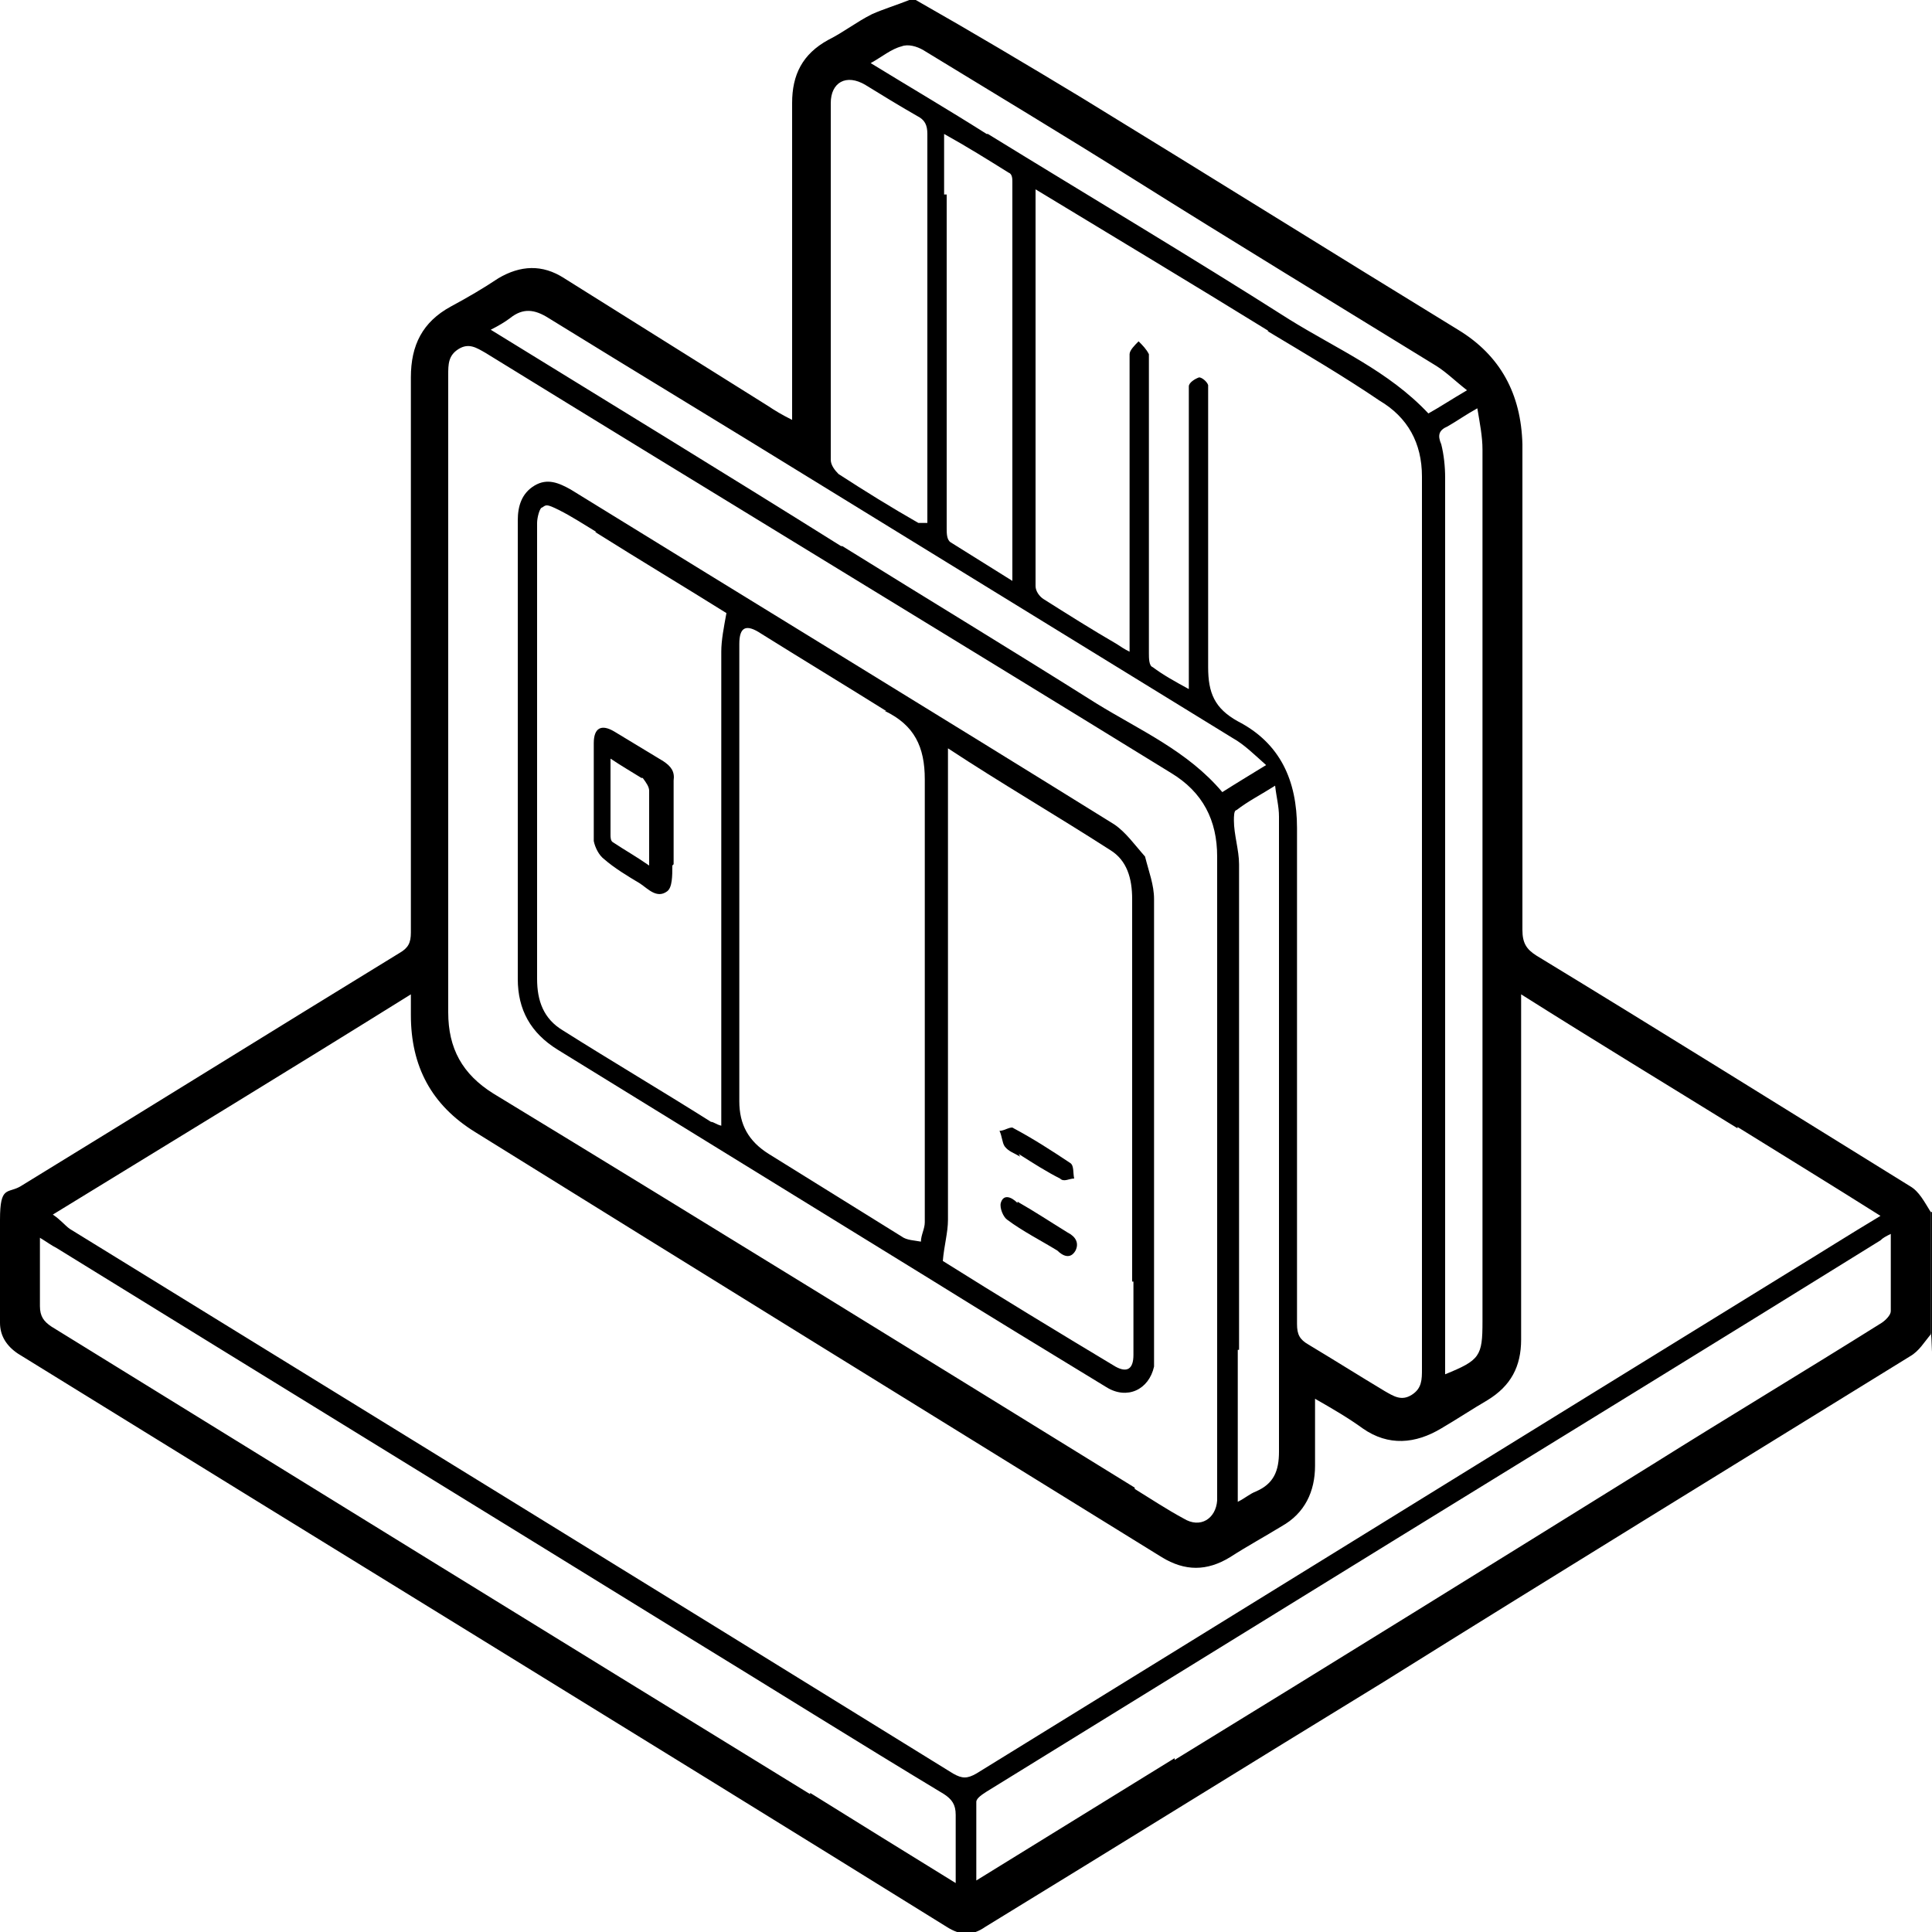
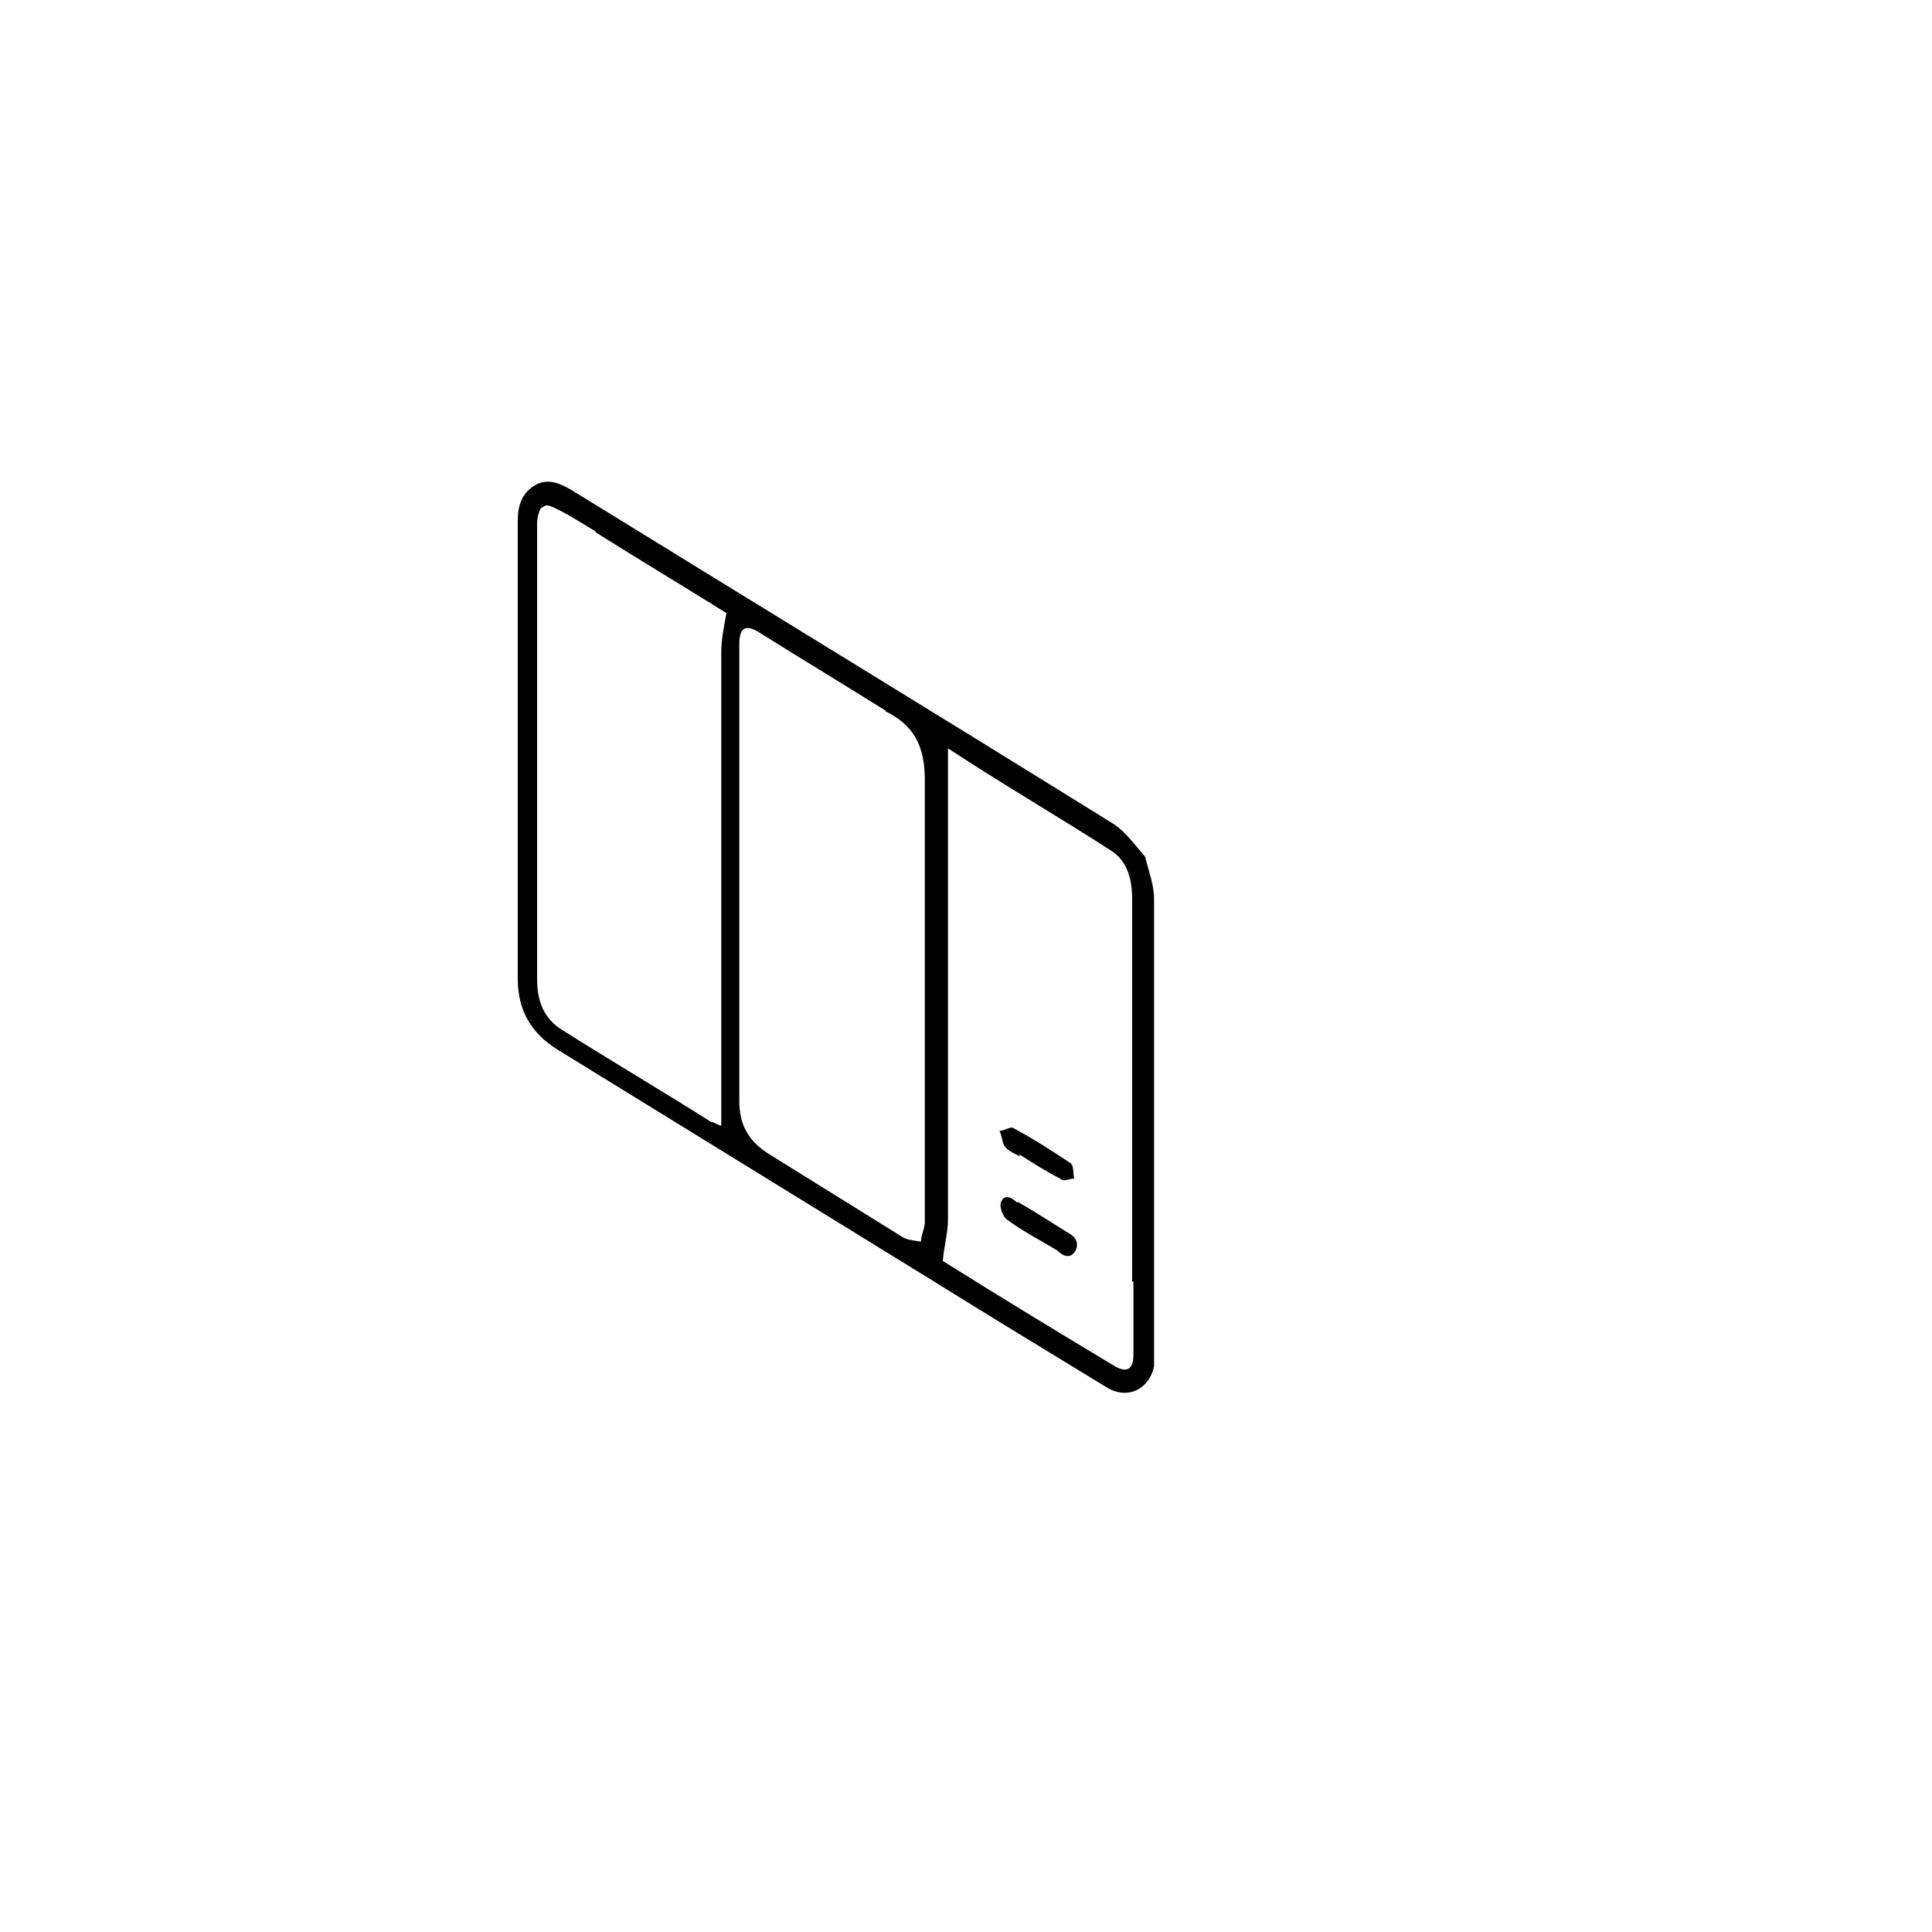
<svg xmlns="http://www.w3.org/2000/svg" id="Layer_1" viewBox="0 0 150 150">
-   <path d="M71.1,0c4.4,2.5,8.6,5,12.9,7.6,9.8,6,19.4,12,29.2,18,3.3,2,4.9,5,5,8.9v37.7c0,1,.3,1.5,1.1,2,9.7,5.9,19.3,11.9,29,17.9.7.4,1.1,1.2,1.6,2v9.5c-.5.6-.9,1.3-1.6,1.7-13.6,8.4-27.3,16.8-40.9,25.3-10.3,6.3-20.6,12.7-30.9,19-1,.7-1.9.7-3,0-24-14.9-48-29.6-72.1-44.5C.5,104.5,0,103.7,0,102.7v-8C0,92,.6,92.7,1.6,92.1c9.8-6,19.6-12.1,29.4-18.1.7-.4.9-.8.9-1.6V29.3c0-2.5.9-4.3,3.1-5.5,1.3-.7,2.5-1.4,3.7-2.2,1.7-1,3.4-1.1,5.1,0l15.8,9.9c.6.4,1.1.7,1.9,1.1V8c0-2.2.8-3.8,2.8-4.9,1.2-.6,2.2-1.4,3.4-2C68.6.7,69.6.4,70.6,0h.6,0ZM134.9,87.6c-5.5-3.4-11.1-6.8-16.8-10.4v26.8c0,2.1-.8,3.6-2.6,4.7-1.2.7-2.4,1.5-3.6,2.2-2,1.2-4.1,1.4-6.1,0-1.1-.8-2.3-1.5-3.7-2.3v5.2c0,2-.8,3.7-2.6,4.7-1.3.8-2.6,1.5-4,2.4-1.8,1.1-3.5,1.1-5.3,0-17.8-11-35.6-22-53.3-33-3.4-2.1-5-5.1-5-9.1v-1.6c-9.3,5.8-18.5,11.4-27.8,17.1.6.4.9.8,1.3,1.1,22.9,14.1,45.8,28.2,68.6,42.3.7.4,1.1.4,1.8,0,21.1-13,42.1-26,63.2-39,2.3-1.4,4.5-2.8,7-4.3-3.8-2.4-7.4-4.6-11.1-6.9h0ZM98.5,25.7c-6-3.7-12-7.3-18.1-11v30.8c0,.4.3.8.6,1,1.9,1.2,3.8,2.4,5.7,3.5.3.2.6.4,1,.6v-23.1c0-.3.4-.7.7-1,.3.3.6.6.8,1,0,.2,0,.5,0,.8v22.4c0,.4,0,1,.3,1.1.8.6,1.7,1.1,2.8,1.7v-23.5c0-.3.5-.6.8-.7.2,0,.6.3.7.6,0,.2,0,.6,0,.9v21c0,2,.5,3.2,2.3,4.2,3.3,1.7,4.6,4.6,4.6,8.3v38.5c0,.8.2,1.2.9,1.6,2,1.2,3.9,2.4,5.9,3.6.7.4,1.3.8,2.1.3.8-.5.8-1.2.8-2V37c0-2.6-1.1-4.6-3.3-5.9-2.8-1.9-5.7-3.6-8.7-5.4h0ZM88.1,115.6c1.3.8,2.5,1.6,3.8,2.3,1.3.8,2.5,0,2.6-1.4v-50c0-2.8-1.1-5-3.6-6.5-17.7-10.9-35.5-21.7-53.2-32.6-.7-.4-1.3-.8-2.1-.3s-.8,1.2-.8,2v49.5c0,2.8,1.1,4.8,3.5,6.3,16.6,10.1,33.1,20.3,49.8,30.6h0ZM91.1,136.7c12.4-7.6,24.8-15.3,37.2-23,5.9-3.7,11.9-7.3,17.8-11,.3-.2.7-.6.7-.9v-6c-.4.2-.6.3-.8.5-12.4,7.7-24.8,15.3-37.3,23-10.7,6.6-21.4,13.2-32.1,19.8-.3.2-.8.5-.8.8v6.1c5.2-3.2,10.2-6.3,15.4-9.5v.2ZM62.9,139.2c3.7,2.3,7.4,4.6,11.3,7v-5.3c0-.8-.3-1.2-.9-1.6-6.8-4.1-13.5-8.3-20.2-12.4-16.2-10-32.5-20-48.7-30-.4-.2-.8-.5-1.3-.8v5.3c0,.8.3,1.2.9,1.6,19.6,12.1,39.2,24.2,58.9,36.3h0ZM72,40.6V10.4c0-.7-.2-1.1-.8-1.4-1.4-.8-2.7-1.6-4-2.4-1.5-.9-2.7-.2-2.7,1.4v27.7c0,.4.3.8.6,1.1,2,1.3,4.1,2.6,6.2,3.8.2,0,.4,0,.7,0ZM65.4,42.4c6.6,4.1,13.2,8.1,19.7,12.2,3.4,2.1,7.1,3.7,9.8,6.9,1.1-.7,2.1-1.3,3.4-2.1-.9-.8-1.7-1.6-2.6-2.1-10.9-6.7-21.8-13.4-32.7-20.1-6.8-4.2-13.6-8.3-20.4-12.5-1.1-.7-2-.8-3,0-.4.3-.9.6-1.5.9,9.1,5.6,18.1,11.1,27.2,16.8h0ZM115.1,75.3v-40.4c0-1-.2-2-.4-3.2-.9.5-1.6,1-2.3,1.4-.7.3-.8.7-.5,1.4.2.8.3,1.7.3,2.6v69.6c2.7-1.1,2.9-1.4,2.9-4.1v-27.2h0ZM96.1,104.8v11.8c.6-.3.9-.6,1.4-.8,1.4-.6,1.8-1.6,1.8-3.1v-49.3c0-.8-.2-1.5-.3-2.4-1.1.7-2.1,1.2-3,1.9-.2,0-.2.5-.2.8,0,1.1.4,2.3.4,3.4v37.7h-.1ZM73.5,15.1v25.9c0,.4,0,.9.3,1.1,1.6,1,3.2,2,4.8,3,0,0,0-.2,0-.3V14.1c0-.2,0-.6-.3-.7-1.6-1-3.2-2-5-3v4.7h0ZM76.7,10.4c7.8,4.8,15.7,9.5,23.4,14.4,3.7,2.3,7.7,4,10.8,7.3.9-.5,1.8-1.1,3-1.8-.9-.7-1.6-1.4-2.4-1.9-7.8-4.8-15.7-9.6-23.5-14.5-5.4-3.4-10.9-6.7-16.3-10-.5-.3-1.2-.5-1.7-.3-.8.2-1.5.8-2.4,1.3,3.1,1.9,6,3.6,9,5.5h0Z" />
-   <path d="M149.9,103.5v-9.4s0,0,.1,0v9.4c0,3.2,0,0-.1,0h0Z" />
  <path d="M88.9,66.5c.3,1.2.7,2.2.7,3.3v35c0,11.7,0,.8,0,1.3-.4,1.8-2.1,2.6-3.7,1.6-4.6-2.8-9.2-5.6-13.7-8.4-9.6-5.9-19.3-11.9-28.9-17.8-2.1-1.3-3.1-3.1-3.1-5.5v-35.6c0-1.1.3-2.1,1.3-2.7,1-.6,1.9-.2,2.8.3,14.1,8.7,28.2,17.3,42.2,26,.9.6,1.6,1.6,2.4,2.5h0ZM68.8,55.2c-3.2-2-6.5-4-9.7-6-1.2-.8-1.7-.5-1.7.8v35.5c0,1.8.7,3.1,2.3,4.1,3.4,2.1,6.9,4.3,10.3,6.4.4.3,1,.3,1.5.4,0-.5.3-1,.3-1.5v-34.4c0-2.5-.8-4.2-3.1-5.3h0ZM87.9,99.6v-29.8c0-1.6-.4-3-1.7-3.8-4.2-2.7-8.5-5.2-12.6-7.9v36.6c0,1-.3,2-.4,3.2,4.3,2.7,8.9,5.5,13.4,8.2.9.5,1.4.2,1.4-.9v-5.7h-.1ZM46.3,41.3c-1-.6-1.9-1.2-2.9-1.7s-1-.4-1.3-.2c-.2,0-.4.8-.4,1.2v35.4c0,1.7.5,3.1,2,4,3.8,2.4,7.7,4.7,11.5,7.1.2,0,.4.2.8.3v-36.8c0-.9.2-1.9.4-3-3.2-2-6.7-4.1-10.2-6.3h.1Z" />
-   <path d="M79,93.3c1.4.8,2.6,1.6,3.9,2.4.6.3.9.8.6,1.4-.4.7-1,.4-1.4,0-1.3-.8-2.7-1.5-3.9-2.4-.3-.2-.6-.9-.5-1.3.2-.7.8-.5,1.3,0Z" />
+   <path d="M79,93.3c1.4.8,2.6,1.6,3.9,2.4.6.3.9.8.6,1.4-.4.7-1,.4-1.4,0-1.3-.8-2.7-1.5-3.9-2.4-.3-.2-.6-.9-.5-1.3.2-.7.8-.5,1.3,0" />
  <path d="M79.2,89.8c-.5-.3-.9-.4-1.2-.8-.2-.3-.2-.8-.4-1.2.4,0,.9-.4,1.1-.2,1.5.8,2.9,1.7,4.4,2.7.3.2.2.8.3,1.2-.4,0-.8.3-1.1,0-1-.5-2.1-1.2-3.2-1.9h0Z" />
-   <path d="M52.2,67.2c0,.8,0,1.7-.4,2-.8.6-1.5-.2-2.1-.6-1-.6-2-1.2-2.8-1.9-.4-.3-.7-.9-.8-1.4v-7.6c0-1.2.6-1.5,1.6-.9,1.3.8,2.5,1.5,3.8,2.3.6.4.9.8.8,1.5v6.5h0ZM49.8,60.4c-.8-.5-1.5-.9-2.4-1.5v5.9c0,.2,0,.5.2.6.9.6,1.8,1.1,2.8,1.8v-5.8c0-.3-.2-.6-.5-1h0Z" />
</svg>